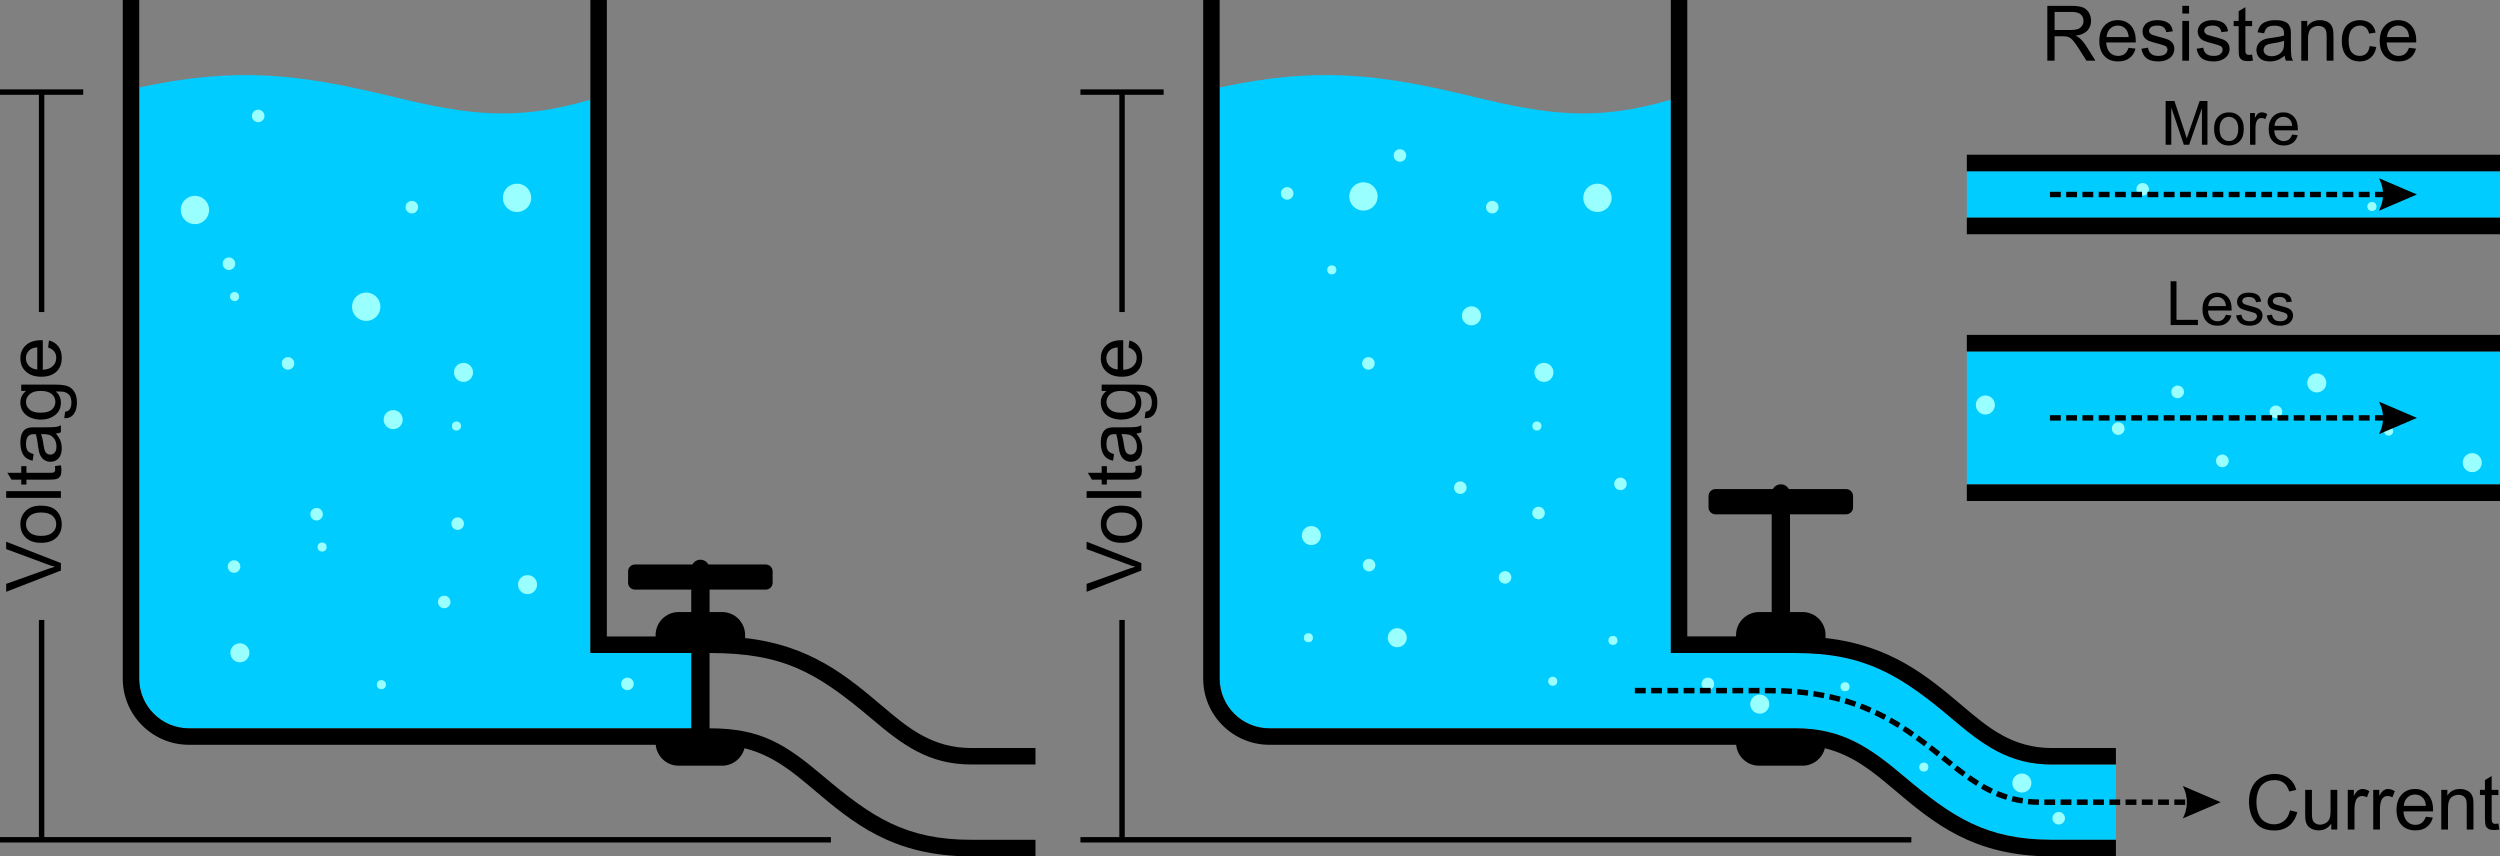
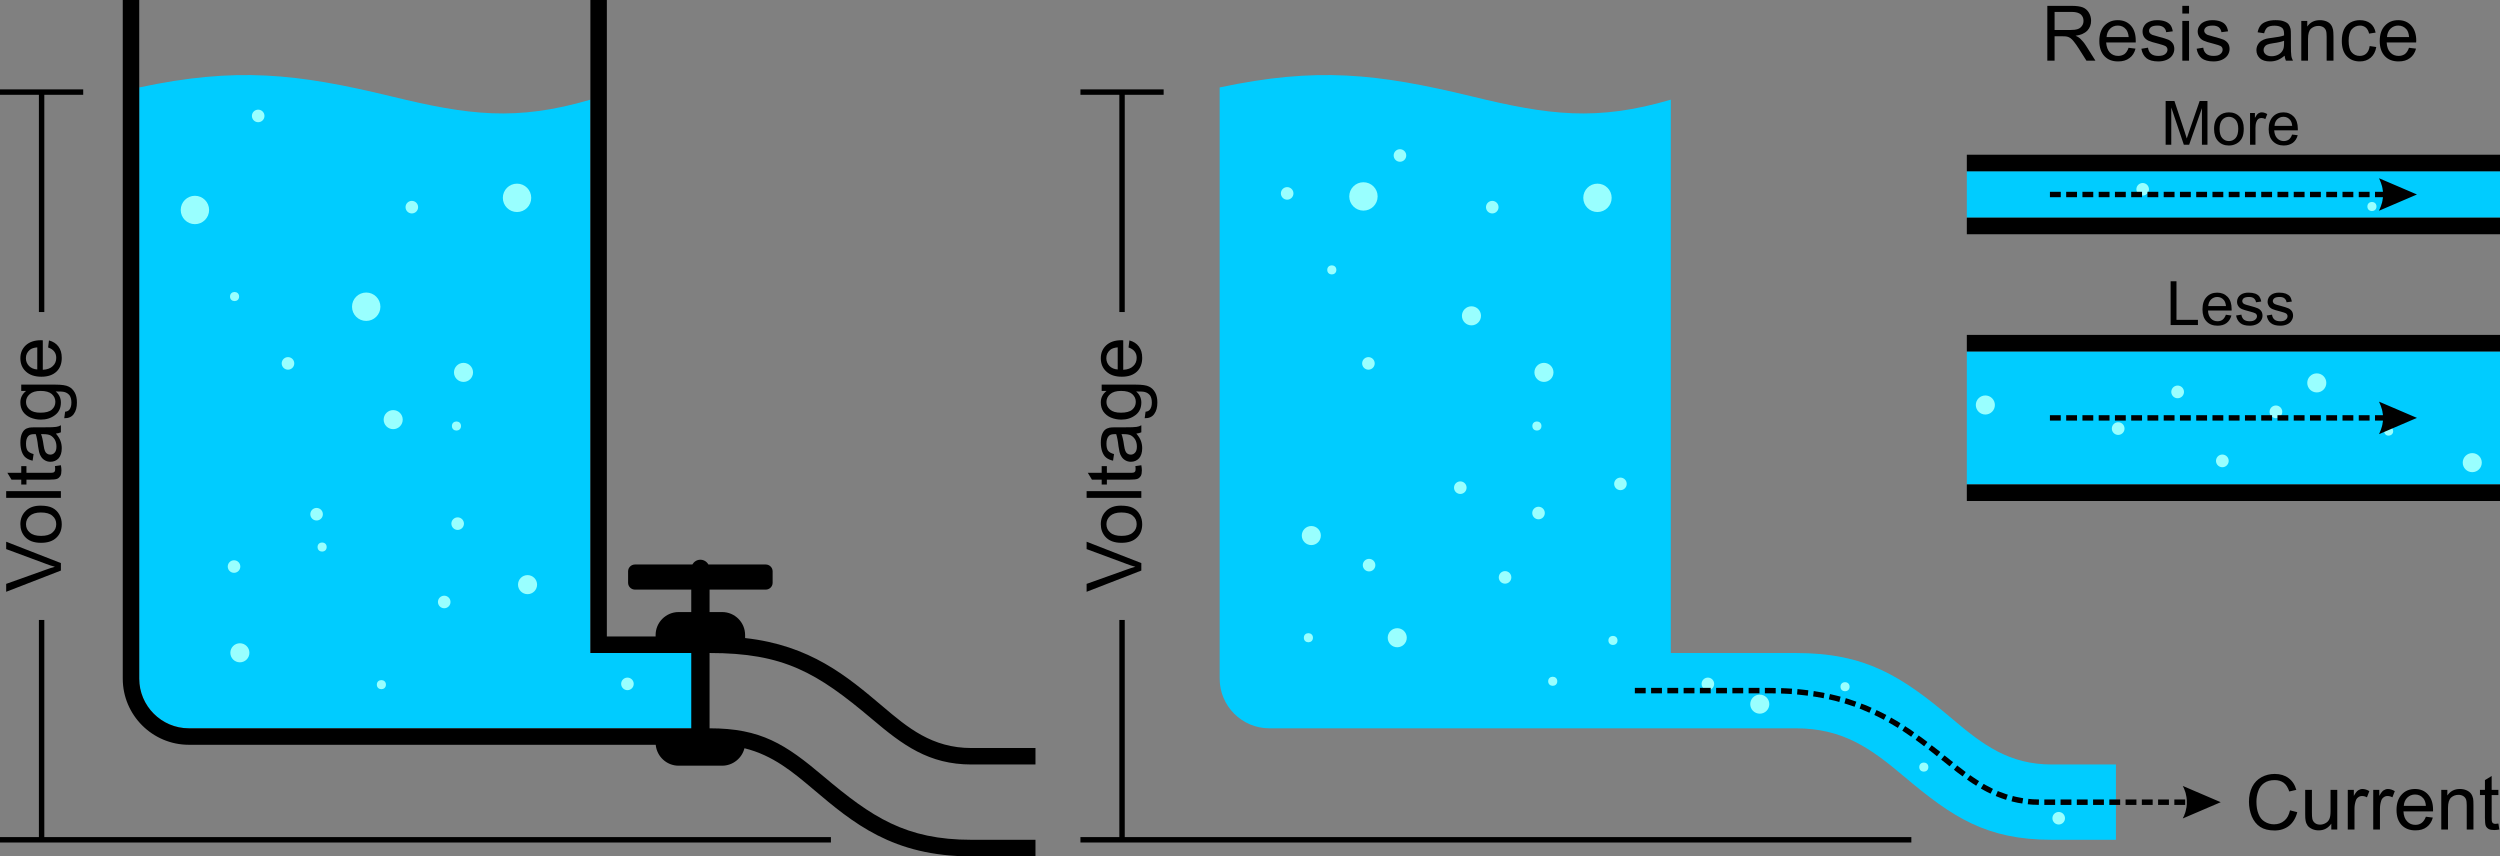
<svg xmlns="http://www.w3.org/2000/svg" xml:space="preserve" width="100%" height="100%" version="1.1" style="shape-rendering:geometricPrecision; text-rendering:geometricPrecision; image-rendering:optimizeQuality; fill-rule:evenodd; clip-rule:evenodd" viewBox="0 0 23074 7904">
  <rect x="0" y="0" width="23074" height="7904" fill="#808080" stroke="none" />
  <defs>
    <style type="text/css">
   
    .str0 {stroke:black;stroke-width:50}
    .fil4 {fill:none}
    .fil2 {fill:black}
    .fil1 {fill:#00CCFF}
    .fil0 {fill:#00CCFF}
    .fil3 {fill:#99FFFF}
    .fil5 {fill:black;fill-rule:nonzero}
    .fil6 {fill:black;fill-rule:nonzero}
   
  </style>
  </defs>
  <g id="Layer_x0020_1">
    <rect class="fil0" x="18153" y="3243" width="4922" height="1228" />
    <path class="fil1" d="M11257 807c895,-190 1450,-130 2329,83 709,173 1149,231 1835,30l0 5107c384,0 768,0 1152,0 645,0 976,211 1448,610 282,239 523,419 917,419 394,0 197,0 591,0l0 695c-394,0 -197,0 -591,0 -608,0 -920,-210 -1365,-585 -313,-265 -569,-444 -1000,-444 -1619,0 -3239,0 -4858,0 -252,0 -458,-206 -458,-458l0 -5457z" />
    <path class="fil1" d="M1285 807c895,-190 1450,-130 2329,83 709,173 1149,231 1835,30l0 5107 1023 0 0 695 -4729 0c-252,0 -458,-206 -458,-458l0 -5457z" />
    <path class="fil2" d="M6263 5649l117 0 0 -207 -519 0c-35,0 -64,-28 -64,-63l0 -106c0,-35 29,-63 64,-63l529 0c15,-26 42,-44 74,-44l0 0c32,0 60,18 74,44l529 0c35,0 64,28 64,63l0 106c0,35 -29,63 -64,63l-518 0 0 207 116 0c117,0 212,95 212,212l0 28c602,67 939,351 1270,631 229,194 454,384 819,384l591 0 0 152c-394,0 -197,0 -591,0 -394,0 -635,-180 -917,-419 -510,-431 -817,-610 -1500,-610l0 695c474,0 700,146 1052,444 445,375 757,585 1365,585 394,0 197,0 591,0l0 153 -591 0c-728,0 -1093,-309 -1463,-622 -183,-154 -368,-311 -632,-376 -23,92 -107,161 -206,161l-402 0c-110,0 -201,-85 -211,-193 -1436,0 -2873,0 -4309,0 -336,0 -610,-274 -610,-610l0 -6264 152 0c0,2088 0,4176 0,6264 0,252 206,458 458,458l4637 0 0 -695 -931 0c0,-2009 0,-4018 0,-6027l152 0 0 5874 450 0 0 -13c0,-117 96,-212 212,-212z" />
    <circle class="fil3" cx="4772" cy="1826" r="131" />
    <circle class="fil3" cx="4869" cy="5396" r="88" />
-     <circle class="fil3" cx="2113" cy="2434" r="58" />
    <circle class="fil3" cx="2383" cy="1070" r="58" />
    <circle class="fil3" cx="2165" cy="2737" r="42" />
    <circle class="fil3" cx="3380" cy="2831" r="131" />
    <circle class="fil3" cx="4278" cy="3437" r="88" />
    <circle class="fil3" cx="2658" cy="3354" r="58" />
    <circle class="fil3" cx="4100" cy="5556" r="58" />
    <circle class="fil3" cx="4224" cy="4833" r="58" />
    <circle class="fil3" cx="5791" cy="6312" r="58" />
    <circle class="fil3" cx="2160" cy="5229" r="58" />
    <circle class="fil3" cx="4213" cy="3932" r="42" />
    <circle class="fil3" cx="1799" cy="1938" r="131" />
    <circle class="fil3" cx="3629" cy="3873" r="88" />
    <circle class="fil3" cx="2214" cy="6025" r="88" />
    <circle class="fil3" cx="2922" cy="4746" r="58" />
    <circle class="fil3" cx="3801" cy="1912" r="58" />
    <circle class="fil3" cx="2973" cy="5049" r="42" />
    <circle class="fil3" cx="3520" cy="6319" r="42" />
    <line class="fil4 str0" x1="7669" y1="7751" x2="0" y2="7751" />
    <line class="fil4 str0" x1="768" y1="850" x2="0" y2="850" />
    <path class="fil5" d="M562 5266l-505 196 0 -73 367 -131c30,-11 57,-20 83,-27 -28,-7 -55,-16 -83,-27l-367 -136 0 -68 505 197 0 69z" />
    <path id="1" class="fil5" d="M379 5010c-67,0 -117,-19 -150,-57 -27,-31 -41,-70 -41,-115 0,-50 17,-91 50,-123 33,-32 78,-48 136,-48 47,0 84,7 111,21 27,14 48,35 63,62 15,27 22,56 22,88 0,51 -16,93 -49,124 -33,32 -80,48 -142,48zm0 -64c47,0 82,-10 105,-31 24,-20 35,-46 35,-77 0,-31 -11,-57 -35,-77 -23,-21 -59,-31 -107,-31 -45,0 -79,11 -102,31 -23,21 -35,46 -35,77 0,31 11,57 35,77 23,21 58,31 104,31z" />
    <polygon id="2" class="fil5" points="562,4595 57,4595 57,4533 562,4533 " />
    <path id="3" class="fil5" d="M507 4302l55 -8c3,17 5,33 5,47 0,22 -3,39 -10,52 -8,12 -17,21 -29,26 -11,5 -36,8 -73,8l-211 0 0 45 -48 0 0 -45 -90 0 -38 -63 128 0 0 -62 48 0 0 62 215 0c17,0 29,-1 34,-3 5,-2 9,-5 12,-10 3,-5 4,-12 4,-22 0,-6 0,-15 -2,-27z" />
    <path id="4" class="fil5" d="M516 4002c20,23 34,45 42,67 8,21 12,44 12,68 0,40 -10,71 -29,93 -20,21 -45,32 -75,32 -18,0 -35,-4 -49,-12 -15,-8 -27,-19 -36,-32 -9,-13 -16,-28 -20,-45 -3,-12 -6,-30 -10,-55 -5,-50 -13,-87 -21,-111 -8,0 -14,0 -16,0 -25,0 -43,6 -53,18 -14,15 -21,39 -21,70 0,30 5,51 15,65 11,14 29,24 55,31l-9 61c-26,-6 -47,-15 -63,-28 -16,-12 -28,-31 -37,-55 -8,-23 -13,-51 -13,-83 0,-31 4,-57 11,-76 8,-20 17,-34 28,-43 11,-10 25,-16 43,-20 10,-2 29,-3 57,-3l82 0c57,0 94,-1 109,-4 16,-2 30,-7 44,-15l0 65c-13,6 -28,10 -46,12zm-137 5c9,22 17,56 23,101 4,26 8,44 13,55 4,10 11,19 19,24 9,6 19,9 30,9 16,0 30,-6 41,-19 11,-12 16,-31 16,-55 0,-24 -5,-45 -15,-64 -11,-18 -25,-32 -43,-41 -14,-6 -34,-10 -62,-10l-22 0z" />
    <path id="5" class="fil5" d="M593 3860l8 -60c19,-2 32,-9 41,-21 11,-15 17,-36 17,-63 0,-29 -6,-51 -17,-67 -12,-15 -28,-26 -48,-31 -13,-4 -39,-5 -80,-5 32,27 48,61 48,102 0,50 -18,89 -54,116 -36,28 -80,42 -131,42 -34,0 -67,-7 -96,-19 -30,-13 -52,-31 -69,-55 -16,-24 -24,-52 -24,-85 0,-43 18,-78 53,-106l-45 0 0 -58 316 0c57,0 98,6 121,18 24,11 43,30 57,55 14,25 20,56 20,93 0,43 -9,78 -29,105 -19,27 -49,40 -88,39zm-220 -51c48,0 83,-9 105,-28 22,-19 33,-43 33,-72 0,-29 -11,-52 -33,-72 -22,-19 -56,-29 -103,-29 -45,0 -78,10 -101,30 -23,20 -34,44 -34,72 0,28 11,51 33,70 23,20 56,29 100,29z" />
    <path id="6" class="fil5" d="M444 3207l8 -65c38,10 67,29 87,56 21,28 31,62 31,105 0,53 -16,96 -49,127 -33,31 -79,47 -139,47 -61,0 -109,-16 -143,-48 -34,-31 -51,-72 -51,-123 0,-49 17,-88 50,-119 34,-31 80,-47 141,-47 3,0 9,0 16,1l0 272c40,-2 71,-13 92,-34 22,-20 32,-46 32,-76 0,-23 -6,-42 -18,-58 -12,-16 -31,-29 -57,-38zm-100 203l0 -204c-31,3 -54,10 -69,23 -24,20 -36,46 -36,77 0,28 10,52 29,72 19,19 44,30 76,32z" />
-     <path class="fil2" d="M16235 5649l117 0 0 -902 -519 0c-35,0 -64,-29 -64,-63l0 -106c0,-35 29,-64 64,-64l529 0c15,-26 42,-44 74,-44l0 0c32,0 60,18 74,44l529 0c35,0 64,29 64,64l0 106c0,34 -29,63 -64,63l-518 0 0 902 116 0c117,0 212,95 212,212l0 28c602,67 939,351 1270,631 229,194 454,384 819,384l591 0 0 152c-394,0 -197,0 -591,0 -394,0 -635,-180 -917,-419 -472,-399 -803,-610 -1448,-610l-1152 0c0,-2009 0,-4018 0,-6027l152 0 0 5874 450 0 0 -13c0,-117 96,-212 212,-212zm-5130 -5649l152 0c0,2088 0,4176 0,6264 0,252 206,458 458,458l4858 0c431,0 687,179 1000,444 445,375 757,585 1365,585 394,0 197,0 591,0l0 153 -591 0c-728,0 -1093,-309 -1463,-622 -183,-154 -368,-311 -632,-376 -23,92 -107,161 -206,161l-402 0c-110,0 -201,-85 -211,-193 -1436,0 -2873,0 -4309,0 -336,0 -610,-274 -610,-610l0 -6264z" />
    <circle class="fil3" cx="14744" cy="1826" r="131" />
    <circle class="fil3" cx="13581" cy="2915" r="88" />
    <circle class="fil3" cx="11880" cy="1785" r="58" />
    <circle class="fil3" cx="12921" cy="1435" r="58" />
    <circle class="fil3" cx="12292" cy="2491" r="42" />
    <circle class="fil3" cx="14250" cy="3437" r="88" />
    <circle class="fil3" cx="12630" cy="3354" r="58" />
    <circle class="fil3" cx="13891" cy="5329" r="58" />
    <circle class="fil3" cx="14200" cy="4735" r="58" />
    <circle class="fil3" cx="14956" cy="4466" r="58" />
    <circle class="fil3" cx="15763" cy="6312" r="58" />
    <circle class="fil3" cx="12636" cy="5216" r="58" />
    <circle class="fil3" cx="14185" cy="3932" r="42" />
    <circle class="fil3" cx="12584" cy="1813" r="131" />
    <circle class="fil3" cx="12103" cy="4943" r="88" />
    <circle class="fil3" cx="12896" cy="5886" r="88" />
    <circle class="fil3" cx="13478" cy="4501" r="58" />
    <circle class="fil3" cx="13773" cy="1912" r="58" />
    <circle class="fil3" cx="12076" cy="5886" r="42" />
    <circle class="fil3" cx="14887" cy="5911" r="42" />
    <line class="fil4 str0" x1="17641" y1="7751" x2="9972" y2="7751" />
    <line class="fil4 str0" x1="10740" y1="850" x2="9972" y2="850" />
    <path class="fil5" d="M10534 5266l-505 196 0 -73 367 -131c30,-11 57,-20 83,-27 -28,-7 -55,-16 -83,-27l-367 -136 0 -68 505 197 0 69z" />
    <path id="1" class="fil5" d="M10351 5010c-67,0 -117,-19 -150,-57 -27,-31 -41,-70 -41,-115 0,-50 17,-91 50,-123 33,-32 78,-48 136,-48 47,0 84,7 111,21 27,14 48,35 63,62 15,27 22,56 22,88 0,51 -16,93 -49,124 -33,32 -80,48 -142,48zm0 -64c47,0 82,-10 105,-31 24,-20 35,-46 35,-77 0,-31 -11,-57 -35,-77 -23,-21 -59,-31 -107,-31 -45,0 -79,11 -102,31 -23,21 -35,46 -35,77 0,31 11,57 35,77 23,21 58,31 104,31z" />
    <polygon id="2" class="fil5" points="10534,4595 10029,4595 10029,4533 10534,4533 " />
    <path id="3" class="fil5" d="M10479 4302l55 -8c3,17 5,33 5,47 0,22 -3,39 -10,52 -8,12 -17,21 -29,26 -11,5 -36,8 -73,8l-211 0 0 45 -48 0 0 -45 -90 0 -38 -63 128 0 0 -62 48 0 0 62 215 0c17,0 29,-1 34,-3 5,-2 9,-5 12,-10 3,-5 4,-12 4,-22 0,-6 0,-15 -2,-27z" />
    <path id="4" class="fil5" d="M10488 4002c20,23 34,45 42,67 8,21 12,44 12,68 0,40 -10,71 -29,93 -20,21 -45,32 -75,32 -18,0 -35,-4 -49,-12 -15,-8 -27,-19 -36,-32 -9,-13 -16,-28 -20,-45 -3,-12 -6,-30 -10,-55 -5,-50 -13,-87 -21,-111 -8,0 -14,0 -16,0 -25,0 -43,6 -53,18 -14,15 -21,39 -21,70 0,30 5,51 15,65 11,14 29,24 55,31l-9 61c-26,-6 -47,-15 -63,-28 -16,-12 -28,-31 -37,-55 -8,-23 -13,-51 -13,-83 0,-31 4,-57 11,-76 8,-20 17,-34 28,-43 11,-10 25,-16 43,-20 10,-2 29,-3 57,-3l82 0c57,0 94,-1 109,-4 16,-2 30,-7 44,-15l0 65c-13,6 -28,10 -46,12zm-137 5c9,22 17,56 23,101 4,26 8,44 13,55 4,10 11,19 19,24 9,6 19,9 30,9 16,0 30,-6 41,-19 11,-12 16,-31 16,-55 0,-24 -5,-45 -15,-64 -11,-18 -25,-32 -43,-41 -14,-6 -34,-10 -62,-10l-22 0z" />
    <path id="5" class="fil5" d="M10565 3860l8 -60c19,-2 32,-9 41,-21 11,-15 17,-36 17,-63 0,-29 -6,-51 -17,-67 -12,-15 -28,-26 -48,-31 -13,-4 -39,-5 -80,-5 32,27 48,61 48,102 0,50 -18,89 -54,116 -36,28 -80,42 -131,42 -34,0 -67,-7 -96,-19 -30,-13 -52,-31 -69,-55 -16,-24 -24,-52 -24,-85 0,-43 18,-78 53,-106l-45 0 0 -58 316 0c57,0 98,6 121,18 24,11 43,30 57,55 14,25 20,56 20,93 0,43 -9,78 -29,105 -19,27 -49,40 -88,39zm-220 -51c48,0 83,-9 105,-28 22,-19 33,-43 33,-72 0,-29 -11,-52 -33,-72 -22,-19 -56,-29 -103,-29 -45,0 -78,10 -101,30 -23,20 -34,44 -34,72 0,28 11,51 33,70 23,20 56,29 100,29z" />
    <path id="6" class="fil5" d="M10416 3207l8 -65c38,10 67,29 87,56 21,28 31,62 31,105 0,53 -16,96 -49,127 -33,31 -79,47 -139,47 -61,0 -109,-16 -143,-48 -34,-31 -51,-72 -51,-123 0,-49 17,-88 50,-119 34,-31 80,-47 141,-47 3,0 9,0 16,1l0 272c40,-2 71,-13 92,-34 22,-20 32,-46 32,-76 0,-23 -6,-42 -18,-58 -12,-16 -31,-29 -57,-38zm-100 203l0 -204c-31,3 -54,10 -69,23 -24,20 -36,46 -36,77 0,28 10,52 29,72 19,19 44,30 76,32z" />
    <line class="fil4 str0" x1="10356" y1="5722" x2="10356" y2="7751" />
    <circle class="fil3" cx="16242" cy="6499" r="88" />
-     <circle class="fil3" cx="18661" cy="7227" r="88" />
    <circle class="fil3" cx="17029" cy="6338" r="42" />
    <circle class="fil3" cx="17756" cy="7080" r="42" />
    <circle class="fil3" cx="19001" cy="7552" r="58" />
    <circle class="fil3" cx="14331" cy="6288" r="42" />
    <g>
      <path class="fil6" d="M15189 6349l0 50 -100 0 0 -50 100 0zm150 0l0 50 -100 0 0 -50 100 0zm150 0l0 50 -100 0 0 -50 100 0zm150 0l0 50 -100 0 0 -50 100 0zm150 0l0 50 -100 0 0 -50 100 0zm150 0l0 50 -100 0 0 -50 100 0zm150 0l0 50 -100 0 0 -50 100 0zm150 0l0 50 -100 0 0 -50 100 0zm97 50l-47 0 0 -50 47 0 0 0 0 50zm53 -49l0 50 -53 -1 0 -50 53 1zm151 6l-3 50 -52 -3 -47 -2 1 -50 49 2 52 3zm150 15l-5 50 -61 -7 -38 -4 4 -50 40 4 60 7zm150 25l-9 49 -13 -3 -63 -11 -21 -3 6 -50 23 4 64 11 13 3zm148 34l-12 49 -40 -11 -57 -13 11 -49 59 14 39 10zm145 46l-16 47 -15 -5 -54 -18 -25 -8 13 -48 27 8 55 19 15 5zm141 56l-20 46 -1 0 -49 -21 -41 -17 17 -46 43 16 50 22 1 0zm136 67l-23 44 -39 -20 -47 -23 -2 -1 21 -46 2 2 48 23 40 21zm131 76l-25 43 -35 -21 -44 -26 -6 -4 23 -44 8 5 45 26 34 21zm126 84l-28 41 -33 -23 -41 -28 -8 -5 27 -42 8 6 42 27 33 24zm122 89l-30 40 -34 -26 -39 -29 -6 -4 29 -41 6 5 40 29 34 26zm119 92l-31 40 -37 -30 -38 -30 -3 -2 30 -40 3 3 39 30 37 29zm76 61l-31 39 0 0 -37 -29 31 -39 37 29 0 0zm42 33l-32 39 -19 -15 -22 -18 31 -39 22 18 20 15zm117 91l-29 41 -1 -1 -24 -18 -23 -17 -23 -18 -9 -8 31 -39 9 8 23 17 23 18 22 17 1 0zm123 84l-27 43 -6 -4 -25 -16 -24 -16 -24 -17 -6 -4 30 -40 5 3 23 16 24 16 23 15 7 4zm128 72l-22 44 -11 -5 -26 -13 -26 -14 -26 -15 -1 0 26 -43 0 0 25 14 25 13 25 13 11 6zm137 53l-16 48 -13 -4 -29 -10 -29 -11 -25 -10 20 -46 23 9 28 10 27 10 14 4zm142 33l-8 49 -7 -1 -33 -5 -31 -7 -29 -7 12 -49 28 7 30 6 31 6 7 1zm146 12l-2 50 -21 -1 -36 -1 -35 -3 -10 -1 6 -50 9 1 33 3 34 1 22 1zm149 0l0 50 -100 0 0 -50 100 0zm150 0l0 50 -100 0 0 -50 100 0zm150 0l0 50 -100 0 0 -50 100 0zm150 0l0 50 -100 0 0 -50 100 0zm150 0l0 50 -100 0 0 -50 100 0zm150 0l0 50 -100 0 0 -50 100 0zm150 0l0 50 -100 0 0 -50 100 0zm150 0l0 50 -100 0 0 -50 100 0zm150 0l0 50 -100 0 0 -50 100 0zm150 0l0 50 -100 0 0 -50 100 0zm178 25l-350 150 4 -10 5 -9 4 -9 3 -10 4 -9 3 -9 3 -10 2 -9 2 -10 2 -9 2 -9 1 -10 1 -9 1 -9 0 -10 0 -9 0 -10 0 -9 -1 -9 -1 -10 -1 -9 -2 -9 -2 -10 -2 -9 -2 -10 -3 -9 -3 -9 -4 -10 -3 -9 -4 -9 -5 -10 -4 -9 0 0 350 150z" />
    </g>
    <path class="fil5" d="M21136 7479l67 17c-14,55 -40,97 -76,126 -36,28 -81,43 -133,43 -55,0 -99,-11 -133,-33 -34,-22 -60,-55 -78,-97 -17,-42 -26,-87 -26,-135 0,-52 10,-98 30,-138 20,-39 48,-68 86,-89 37,-20 77,-30 122,-30 50,0 93,13 127,38 35,26 59,62 72,109l-65 15c-12,-36 -29,-63 -51,-80 -23,-17 -51,-25 -84,-25 -39,0 -72,9 -98,28 -25,18 -44,43 -54,75 -11,31 -16,63 -16,97 0,43 6,80 19,112 12,32 31,56 58,72 26,16 55,24 85,24 38,0 69,-11 95,-33 26,-21 43,-53 53,-96z" />
    <path id="1" class="fil5" d="M21517 7656l0 -54c-29,41 -67,62 -116,62 -22,0 -42,-4 -60,-12 -19,-9 -33,-19 -42,-31 -9,-13 -16,-28 -19,-46 -3,-13 -4,-32 -4,-58l0 -227 62 0 0 203c0,32 1,54 4,65 4,17 12,29 25,39 12,9 28,14 46,14 19,0 36,-5 53,-15 16,-9 27,-22 34,-39 7,-16 10,-40 10,-71l0 -196 62 0 0 366 -55 0z" />
    <path id="2" class="fil5" d="M21669 7656l0 -366 56 0 0 56c14,-26 27,-43 39,-51 13,-8 26,-13 40,-13 21,0 43,7 64,20l-22 57c-15,-8 -30,-12 -45,-12 -14,0 -26,4 -36,12 -11,8 -19,19 -23,34 -7,22 -11,46 -11,72l0 191 -62 0z" />
    <path id="3" class="fil5" d="M21904 7656l0 -366 56 0 0 56c14,-26 27,-43 39,-51 13,-8 26,-13 40,-13 21,0 42,7 64,20l-22 57c-15,-8 -30,-12 -45,-12 -14,0 -26,4 -36,12 -11,8 -19,19 -23,34 -7,22 -11,46 -11,72l0 191 -62 0z" />
    <path id="4" class="fil5" d="M22390 7538l64 8c-10,38 -29,67 -56,87 -27,21 -62,31 -105,31 -53,0 -95,-16 -127,-49 -31,-33 -47,-79 -47,-139 0,-61 16,-109 48,-143 31,-34 72,-51 123,-51 49,0 89,17 119,50 31,34 47,80 47,141 0,3 0,9 0,16l-273 0c2,40 13,71 34,92 20,22 46,32 76,32 23,0 42,-6 58,-18 16,-12 29,-31 39,-57zm-204 -100l204 0c-2,-30 -10,-53 -23,-69 -20,-24 -45,-36 -77,-36 -28,0 -52,10 -72,29 -19,19 -30,44 -32,76z" />
    <path id="5" class="fil5" d="M22532 7656l0 -366 56 0 0 52c27,-40 66,-60 116,-60 22,0 43,4 61,12 19,8 32,19 42,32 9,12 15,28 19,45 2,12 3,32 3,61l0 224 -62 0 0 -222c0,-25 -2,-44 -7,-57 -5,-12 -13,-22 -26,-30 -12,-7 -26,-11 -43,-11 -26,0 -49,8 -68,25 -19,17 -29,49 -29,96l0 199 -62 0z" />
    <path id="6" class="fil5" d="M23059 7601l9 55c-18,3 -33,5 -47,5 -22,0 -40,-3 -52,-10 -13,-8 -21,-17 -26,-28 -5,-12 -8,-37 -8,-74l0 -211 -46 0 0 -48 46 0 0 -90 62 -38 0 128 62 0 0 48 -62 0 0 215c0,17 1,29 4,34 2,5 5,9 10,12 5,3 12,5 21,5 7,0 16,-1 27,-3z" />
    <rect class="fil2" x="18153" y="4471" width="4922" height="153" />
    <rect class="fil2" x="18153" y="3091" width="4922" height="153" />
    <rect class="fil0" x="18153" y="1580" width="4922" height="429" />
    <rect class="fil2" x="18153" y="2009" width="4922" height="153" />
    <rect class="fil2" x="18153" y="1428" width="4922" height="153" />
    <path class="fil5" d="M18896 560l0 -506 224 0c45,0 79,5 103,14 23,9 42,25 56,48 14,23 21,48 21,76 0,36 -12,66 -35,91 -23,24 -59,40 -108,47 18,8 32,16 41,25 19,18 38,40 55,67l87 138 -83 0 -67 -106c-19,-30 -35,-53 -48,-69 -13,-16 -24,-28 -34,-34 -10,-6 -20,-11 -30,-13 -8,-2 -20,-3 -38,-3l-77 0 0 225 -67 0zm67 -283l143 0c31,0 55,-3 72,-9 17,-6 30,-17 39,-31 9,-13 13,-28 13,-45 0,-24 -8,-43 -25,-59 -18,-15 -45,-23 -82,-23l-160 0 0 167z" />
    <path id="1" class="fil5" d="M19646 441l64 8c-10,38 -28,67 -56,87 -27,21 -62,31 -104,31 -54,0 -96,-16 -127,-49 -31,-33 -47,-79 -47,-139 0,-61 16,-109 47,-142 32,-34 73,-51 123,-51 49,0 89,16 120,49 31,34 46,81 46,141 0,3 0,9 0,16l-273 0c3,40 14,71 34,93 21,21 46,31 77,31 22,0 42,-6 58,-17 16,-12 29,-32 38,-58zm-203 -99l204 0c-3,-31 -11,-54 -24,-70 -19,-24 -45,-36 -76,-36 -29,0 -53,10 -72,29 -19,19 -30,45 -32,77z" />
    <path id="2" class="fil5" d="M19764 450l61 -10c4,25 13,44 29,57 16,13 38,19 66,19 29,0 50,-5 64,-17 14,-11 21,-25 21,-41 0,-14 -7,-25 -19,-33 -9,-5 -30,-12 -63,-21 -46,-11 -77,-21 -95,-29 -17,-9 -31,-20 -40,-35 -9,-15 -13,-31 -13,-49 0,-17 3,-32 11,-45 7,-14 17,-26 30,-35 10,-7 23,-13 40,-18 16,-5 34,-7 53,-7 29,0 54,4 76,12 21,8 37,20 48,34 10,14 17,33 21,57l-61 8c-2,-19 -10,-34 -24,-45 -13,-10 -31,-16 -55,-16 -29,0 -49,5 -61,14 -12,10 -18,21 -18,34 0,8 2,15 7,21 5,7 13,12 24,17 6,2 24,7 55,16 43,11 74,21 91,28 18,8 31,19 41,33 10,14 15,32 15,53 0,20 -6,40 -18,58 -12,18 -29,32 -52,42 -23,10 -49,15 -77,15 -48,0 -84,-10 -109,-29 -25,-20 -41,-49 -48,-88z" />
    <path id="3" class="fil5" d="M20142 125l0 -71 62 0 0 71 -62 0zm0 435l0 -367 62 0 0 367 -62 0z" />
    <path id="4" class="fil5" d="M20274 450l61 -10c3,25 13,44 29,57 16,13 38,19 66,19 28,0 50,-5 63,-17 14,-11 21,-25 21,-41 0,-14 -6,-25 -18,-33 -9,-5 -30,-12 -64,-21 -45,-11 -77,-21 -94,-29 -18,-9 -31,-20 -40,-35 -9,-15 -14,-31 -14,-49 0,-17 4,-32 11,-45 8,-14 18,-26 31,-35 9,-7 23,-13 39,-18 17,-5 35,-7 54,-7 28,0 54,4 75,12 22,8 38,20 48,34 11,14 18,33 22,57l-61 8c-3,-19 -11,-34 -24,-45 -13,-10 -32,-16 -56,-16 -28,0 -49,5 -61,14 -12,10 -18,21 -18,34 0,8 3,15 8,21 5,7 13,12 23,17 7,2 25,7 55,16 44,11 74,21 92,28 17,8 31,19 41,33 10,14 15,32 15,53 0,20 -6,40 -18,58 -13,18 -30,32 -53,42 -22,10 -48,15 -77,15 -47,0 -84,-10 -109,-29 -25,-20 -40,-49 -47,-88z" />
-     <path id="5" class="fil5" d="M20786 504l8 55c-17,4 -33,5 -46,5 -23,0 -40,-3 -53,-10 -12,-7 -21,-17 -26,-28 -5,-12 -7,-36 -7,-74l0 -211 -46 0 0 -48 46 0 0 -90 62 -37 0 127 62 0 0 48 -62 0 0 215c0,18 1,29 3,34 2,5 6,9 11,12 5,3 12,5 21,5 7,0 16,-1 27,-3z" />
    <path id="6" class="fil5" d="M21086 514c-23,19 -45,33 -66,41 -22,8 -44,12 -69,12 -40,0 -71,-9 -93,-29 -21,-20 -32,-45 -32,-75 0,-18 4,-34 12,-49 8,-15 19,-27 32,-36 14,-9 28,-15 45,-20 12,-3 31,-6 55,-9 50,-6 87,-13 111,-22 0,-8 0,-13 0,-16 0,-25 -6,-43 -17,-53 -16,-14 -40,-21 -71,-21 -29,0 -51,5 -65,15 -14,11 -24,29 -31,55l-60 -9c5,-26 14,-47 27,-63 12,-16 31,-28 55,-36 24,-9 52,-13 83,-13 31,0 57,3 77,11 19,7 34,16 43,27 9,12 15,26 19,43 2,10 3,29 3,57l0 82c0,58 1,94 4,109 2,16 8,30 15,45l-65 0c-6,-14 -10,-29 -12,-46zm-5 -138c-22,9 -56,17 -101,23 -26,4 -44,8 -55,13 -10,4 -18,11 -24,20 -6,9 -9,18 -9,29 0,16 6,30 19,41 13,11 31,17 55,17 24,0 45,-6 64,-16 19,-10 32,-25 41,-43 7,-14 10,-34 10,-61l0 -23z" />
    <path id="7" class="fil5" d="M21240 560l0 -367 55 0 0 52c27,-40 66,-59 117,-59 22,0 42,4 60,11 19,8 33,19 42,32 9,12 15,28 19,45 2,12 4,32 4,61l0 225 -63 0 0 -223c0,-25 -2,-44 -7,-57 -5,-12 -13,-22 -25,-30 -13,-7 -27,-11 -44,-11 -26,0 -49,9 -68,25 -19,17 -28,49 -28,96l0 200 -62 0z" />
    <path id="8" class="fil5" d="M21871 425l61 9c-7,42 -24,74 -51,98 -28,24 -61,35 -101,35 -50,0 -90,-16 -121,-49 -30,-32 -45,-79 -45,-140 0,-40 6,-74 19,-104 13,-29 33,-51 60,-66 27,-15 56,-22 87,-22 40,0 72,10 98,30 25,20 41,48 48,85l-60 9c-6,-24 -16,-43 -30,-55 -15,-12 -33,-19 -53,-19 -32,0 -57,12 -77,34 -19,22 -29,58 -29,106 0,49 9,85 28,107 19,22 44,33 74,33 24,0 45,-7 61,-22 16,-15 27,-38 31,-69z" />
    <path id="9" class="fil5" d="M22234 441l65 8c-10,38 -29,67 -56,87 -28,21 -62,31 -105,31 -53,0 -96,-16 -127,-49 -31,-33 -47,-79 -47,-139 0,-61 16,-109 48,-142 31,-34 72,-51 123,-51 49,0 88,16 119,49 31,34 47,81 47,141 0,3 0,9 -1,16l-272 0c2,40 13,71 34,93 20,21 46,31 76,31 23,0 42,-6 58,-17 16,-12 29,-32 38,-58zm-203 -99l204 0c-3,-31 -10,-54 -23,-70 -20,-24 -46,-36 -77,-36 -28,0 -52,10 -72,29 -19,19 -30,45 -32,77z" />
    <path class="fil5" d="M19988 1336l0 -404 81 0 95 286c9,27 15,47 19,60 5,-14 12,-36 22,-65l97 -281 72 0 0 404 -51 0 0 -338 -118 338 -49 0 -116 -344 0 344 -52 0z" />
    <path id="1" class="fil5" d="M20435 1190c0,-54 15,-94 45,-120 25,-22 56,-33 92,-33 40,0 73,13 99,40 25,26 38,62 38,109 0,37 -5,67 -17,89 -11,21 -27,38 -49,50 -22,12 -45,18 -71,18 -41,0 -74,-13 -99,-40 -25,-26 -38,-64 -38,-113zm51 0c0,37 8,66 24,84 17,19 37,28 62,28 25,0 45,-9 62,-28 16,-19 24,-47 24,-86 0,-36 -8,-63 -24,-82 -17,-18 -37,-28 -62,-28 -25,0 -45,10 -62,28 -16,19 -24,47 -24,84z" />
    <path id="2" class="fil5" d="M20767 1336l0 -293 45 0 0 45c11,-20 21,-34 31,-41 10,-6 20,-10 32,-10 17,0 34,6 51,16l-18 46c-12,-7 -24,-10 -36,-10 -11,0 -20,3 -29,9 -8,7 -14,16 -18,28 -6,17 -8,36 -8,57l0 153 -50 0z" />
    <path id="3" class="fil5" d="M21155 1242l52 6c-8,30 -23,53 -45,70 -22,16 -50,25 -84,25 -42,0 -76,-14 -101,-40 -25,-26 -38,-63 -38,-111 0,-49 13,-87 38,-114 25,-27 58,-41 98,-41 40,0 71,14 96,40 25,27 37,64 37,112 0,3 0,8 0,14l-218 0c2,32 11,56 27,73 16,17 37,26 61,26 18,0 34,-5 47,-14 13,-10 23,-25 30,-46zm-162 -80l163 0c-2,-25 -9,-43 -19,-55 -16,-19 -36,-29 -61,-29 -23,0 -42,8 -58,23 -15,15 -24,35 -25,61z" />
    <polygon class="fil5" points="20034,3000 20034,2596 20088,2596 20088,2952 20286,2952 20286,3000 " />
    <path id="1" class="fil5" d="M20544 2905l51 7c-8,29 -23,53 -44,69 -22,17 -50,25 -84,25 -43,0 -77,-13 -102,-40 -25,-26 -37,-63 -37,-110 0,-49 12,-88 38,-115 25,-27 58,-40 98,-40 39,0 71,13 96,39 25,27 37,64 37,113 0,3 0,7 0,13l-218 0c1,32 11,57 27,74 16,17 37,25 61,25 18,0 34,-5 46,-14 13,-10 23,-25 31,-46zm-163 -80l164 0c-3,-24 -9,-43 -19,-55 -16,-19 -36,-29 -62,-29 -22,0 -41,8 -57,23 -15,15 -24,36 -26,61z" />
    <path id="2" class="fil5" d="M20638 2912l49 -8c3,20 11,35 23,46 13,10 31,15 53,15 23,0 40,-4 51,-14 11,-9 17,-20 17,-32 0,-12 -5,-20 -15,-27 -7,-4 -24,-10 -51,-17 -36,-9 -61,-17 -75,-23 -14,-7 -25,-16 -32,-28 -8,-12 -11,-25 -11,-39 0,-13 3,-25 9,-37 6,-11 14,-20 24,-27 8,-6 18,-11 32,-15 13,-4 27,-5 42,-5 23,0 43,3 61,9 17,7 30,16 38,27 8,12 14,27 17,46l-48 7c-2,-16 -9,-27 -19,-36 -11,-9 -26,-13 -45,-13 -23,0 -39,4 -49,11 -9,8 -14,17 -14,27 0,6 2,12 6,17 4,6 10,10 19,13 5,2 19,7 44,13 35,9 59,17 73,23 14,6 25,15 33,26 8,11 12,26 12,43 0,16 -5,31 -15,46 -10,15 -24,26 -42,34 -18,8 -39,12 -61,12 -38,0 -68,-8 -87,-24 -20,-16 -33,-39 -39,-70z" />
    <path id="3" class="fil5" d="M20921 2912l49 -8c2,20 10,35 23,46 12,10 30,15 53,15 22,0 39,-4 50,-14 11,-9 17,-20 17,-32 0,-12 -5,-20 -15,-27 -7,-4 -24,-10 -51,-17 -36,-9 -61,-17 -75,-23 -14,-7 -25,-16 -32,-28 -7,-12 -11,-25 -11,-39 0,-13 3,-25 9,-37 6,-11 14,-20 24,-27 8,-6 19,-11 32,-15 13,-4 27,-5 43,-5 23,0 43,3 60,9 17,7 30,16 39,27 8,12 13,27 17,46l-49 7c-2,-16 -9,-27 -19,-36 -11,-9 -26,-13 -45,-13 -22,0 -39,4 -48,11 -10,8 -15,17 -15,27 0,6 2,12 6,17 4,6 10,10 19,13 5,2 19,7 44,13 35,9 59,17 73,23 14,6 25,15 33,26 8,11 12,26 12,43 0,16 -5,31 -15,46 -9,15 -23,26 -41,34 -19,8 -39,12 -62,12 -38,0 -67,-8 -87,-24 -20,-16 -33,-39 -38,-70z" />
    <circle class="fil3" cx="21383" cy="3534" r="88" />
    <circle class="fil3" transform="matrix(0.116 0.432 0.432 -0.116 21005.8 3801.08)" r="131" />
    <circle class="fil3" transform="matrix(0.116 0.432 0.432 -0.116 19550 3955.56)" r="131" />
    <circle class="fil3" transform="matrix(0.116 0.432 0.432 -0.116 20511.4 4253.8)" r="131" />
    <circle class="fil3" transform="matrix(0.116 0.432 0.432 -0.116 20098.7 3617.11)" r="131" />
    <circle class="fil3" transform="matrix(0.083 0.309 0.309 -0.083 22046.1 3978.59)" r="131" />
    <g>
      <path class="fil5" d="M19020 3832l0 50 -100 0 0 -50 100 0zm150 0l0 50 -100 0 0 -50 100 0zm150 0l0 50 -100 0 0 -50 100 0zm150 0l0 50 -100 0 0 -50 100 0zm150 0l0 50 -100 0 0 -50 100 0zm150 0l0 50 -100 0 0 -50 100 0zm150 0l0 50 -100 0 0 -50 100 0zm150 0l0 50 -100 0 0 -50 100 0zm150 0l0 50 -100 0 0 -50 100 0zm150 0l0 50 -100 0 0 -50 100 0zm150 0l0 50 -100 0 0 -50 100 0zm150 0l0 50 -100 0 0 -50 100 0zm150 0l0 50 -100 0 0 -50 100 0zm150 0l0 50 -100 0 0 -50 100 0zm150 0l0 50 -100 0 0 -50 100 0zm150 0l0 50 -100 0 0 -50 100 0zm150 0l0 50 -100 0 0 -50 100 0zm150 0l0 50 -100 0 0 -50 100 0zm150 0l0 50 -100 0 0 -50 100 0zm150 0l0 50 -100 0 0 -50 100 0zm150 0l0 50 -100 0 0 -50 100 0zm111 50l-61 0 0 -50 61 0 0 50zm176 -25l-350 150 4 -9 4 -9 4 -10 4 -9 3 -9 3 -10 3 -9 3 -10 2 -9 2 -9 1 -10 2 -9 1 -9 0 -10 1 -9 0 -10 0 -9 -1 -9 0 -10 -1 -9 -2 -9 -1 -10 -2 -9 -2 -10 -3 -9 -3 -9 -3 -10 -3 -9 -4 -9 -4 -10 -4 -9 -4 -10 0 0 350 150z" />
    </g>
    <circle class="fil3" cx="21892" cy="1906" r="42" />
    <circle class="fil3" cx="19776" cy="1747" r="58" />
    <g>
      <path class="fil5" d="M19020 1770l0 50 -100 0 0 -50 100 0zm150 0l0 50 -100 0 0 -50 100 0zm150 0l0 50 -100 0 0 -50 100 0zm150 0l0 50 -100 0 0 -50 100 0zm150 0l0 50 -100 0 0 -50 100 0zm150 0l0 50 -100 0 0 -50 100 0zm150 0l0 50 -100 0 0 -50 100 0zm150 0l0 50 -100 0 0 -50 100 0zm150 0l0 50 -100 0 0 -50 100 0zm150 0l0 50 -100 0 0 -50 100 0zm150 0l0 50 -100 0 0 -50 100 0zm150 0l0 50 -100 0 0 -50 100 0zm150 0l0 50 -100 0 0 -50 100 0zm150 0l0 50 -100 0 0 -50 100 0zm150 0l0 50 -100 0 0 -50 100 0zm150 0l0 50 -100 0 0 -50 100 0zm150 0l0 50 -100 0 0 -50 100 0zm150 0l0 50 -100 0 0 -50 100 0zm150 0l0 50 -100 0 0 -50 100 0zm150 0l0 50 -100 0 0 -50 100 0zm150 0l0 50 -100 0 0 -50 100 0zm111 50l-61 0 0 -50 61 0 0 50zm176 -25l-350 150 4 -10 4 -9 4 -10 4 -9 3 -9 3 -10 3 -9 3 -9 2 -10 2 -9 1 -10 2 -9 1 -9 0 -10 1 -9 0 -9 0 -10 -1 -9 0 -10 -1 -9 -2 -9 -1 -10 -2 -9 -2 -9 -3 -10 -3 -9 -3 -10 -3 -9 -4 -9 -4 -10 -4 -9 -4 -9 0 0 350 150z" />
    </g>
    <circle class="fil3" cx="22818" cy="4270" r="88" />
    <line class="fil4 str0" x1="10356" y1="850" x2="10356" y2="2880" />
    <line class="fil4 str0" x1="384" y1="5722" x2="384" y2="7751" />
    <line class="fil4 str0" x1="384" y1="850" x2="384" y2="2880" />
    <circle class="fil3" cx="18324" cy="3738" r="88" />
  </g>
</svg>